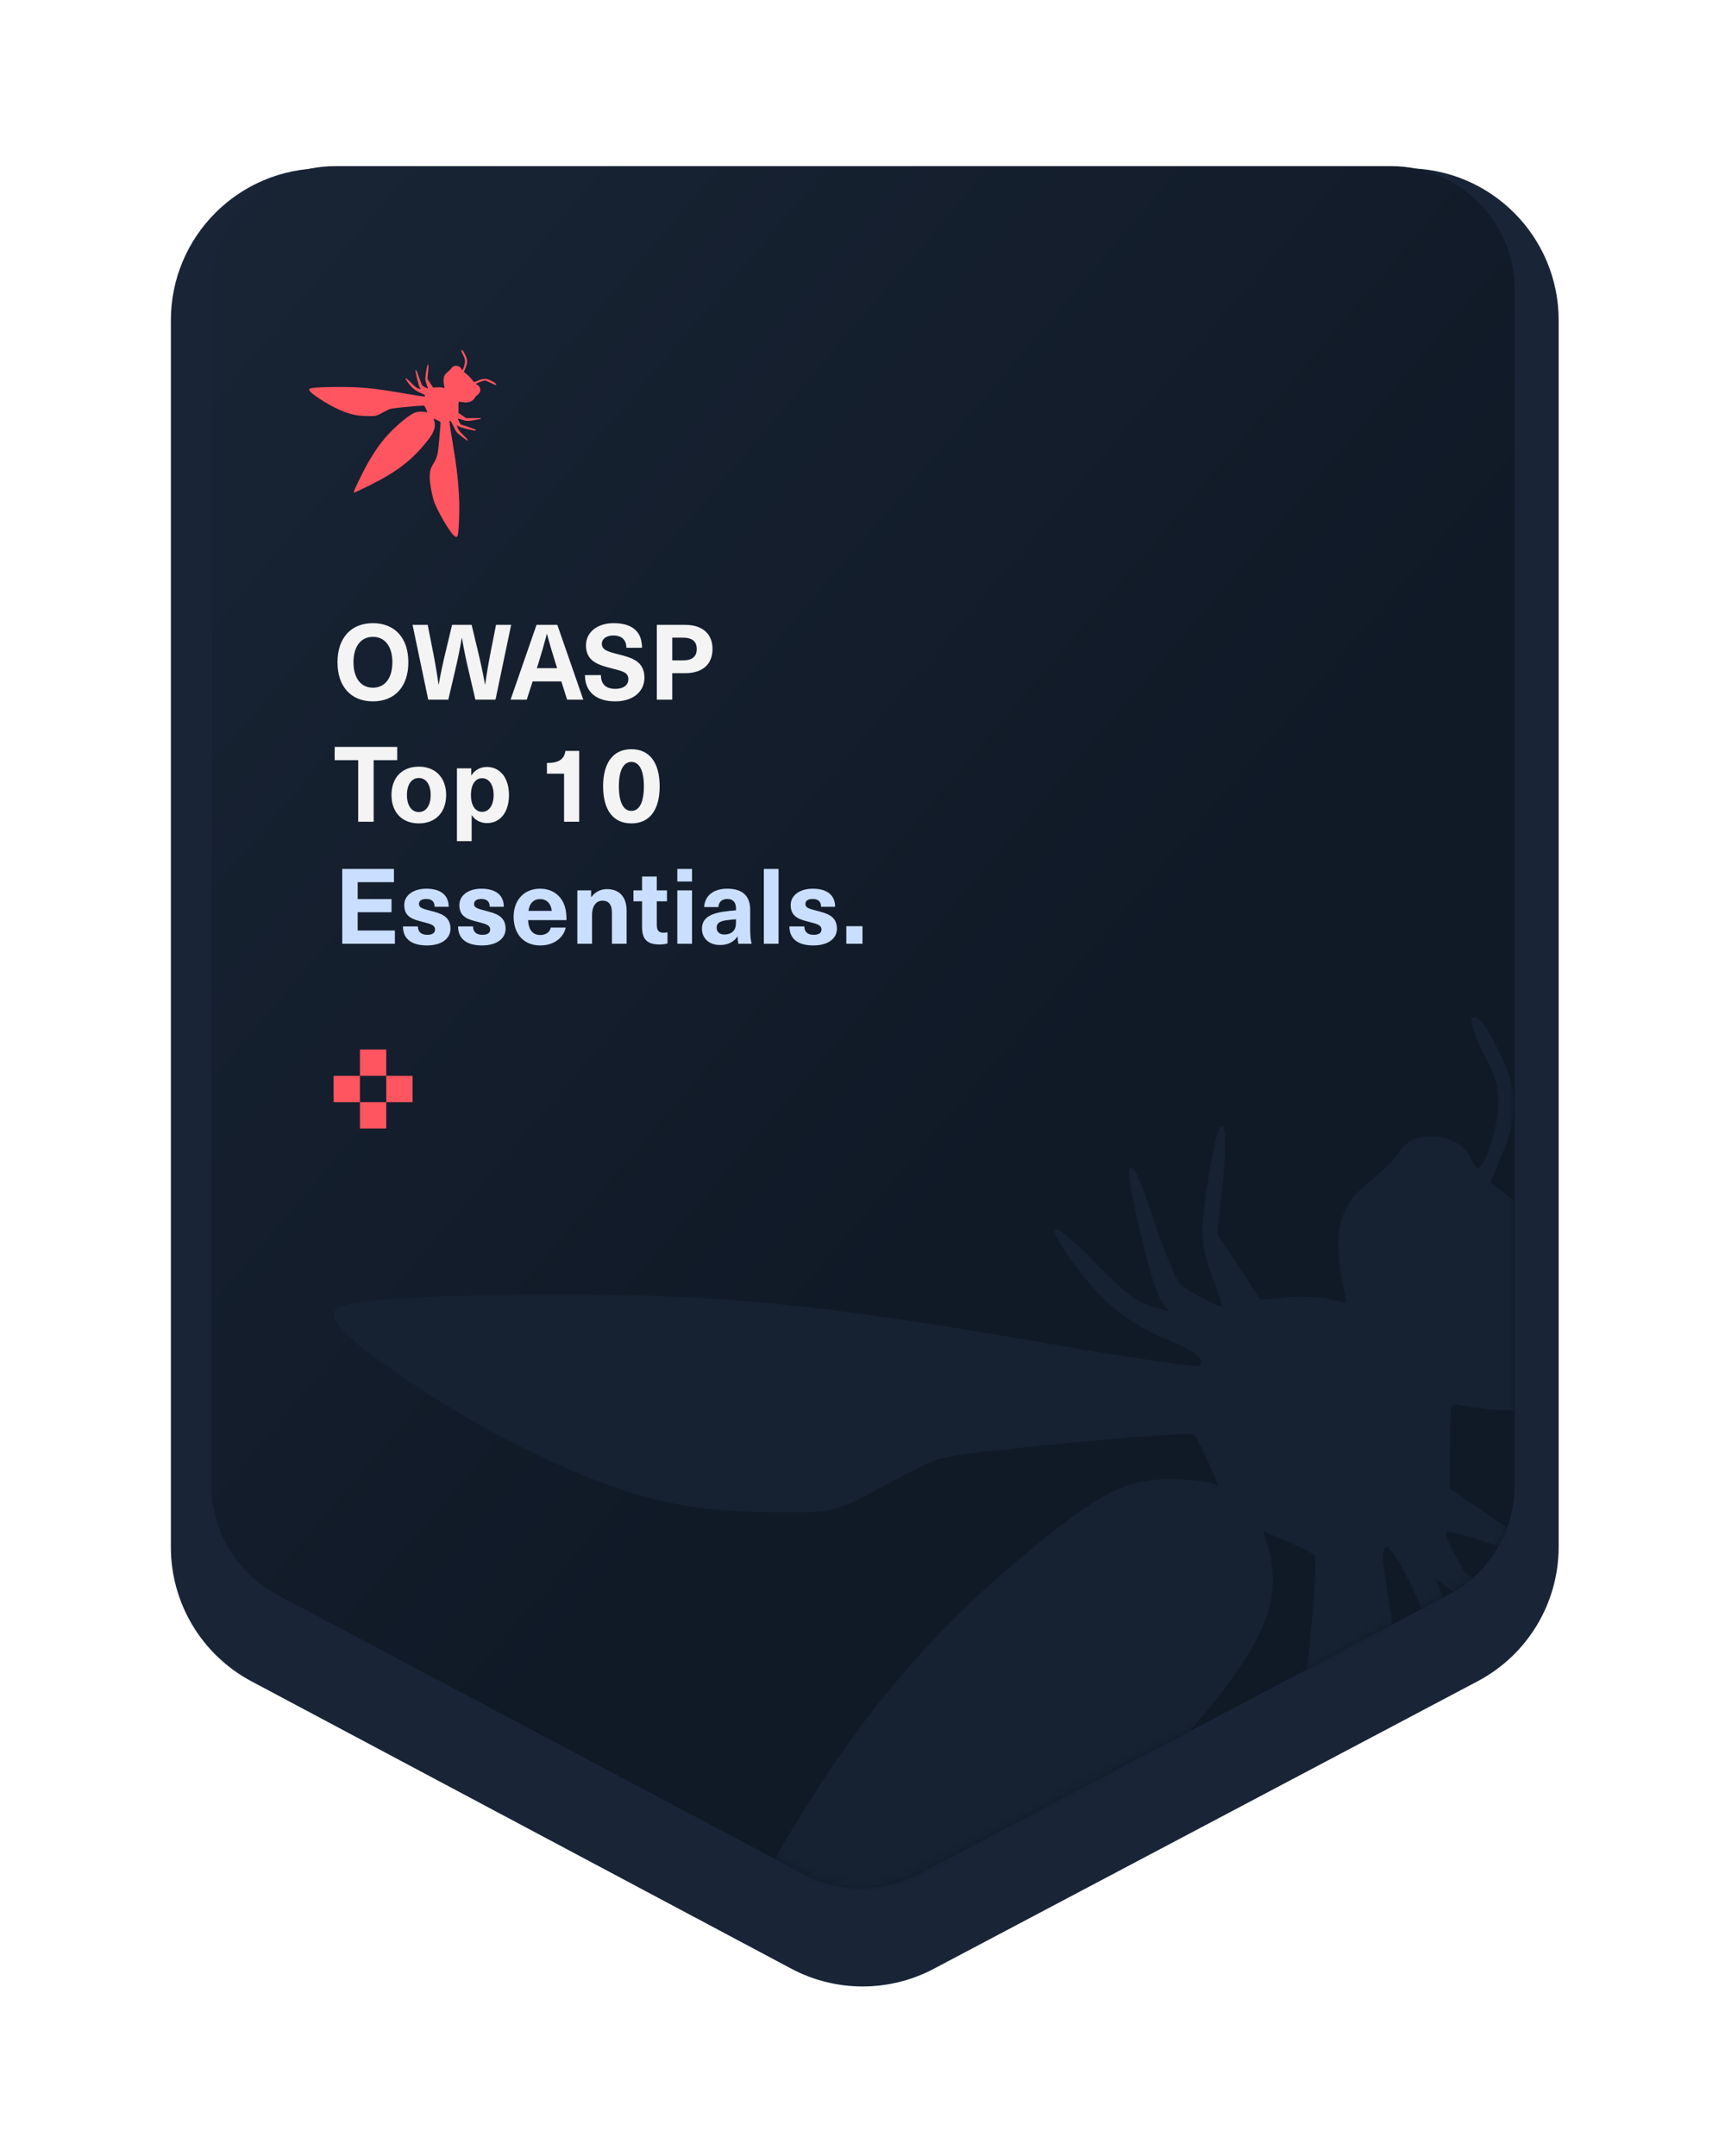
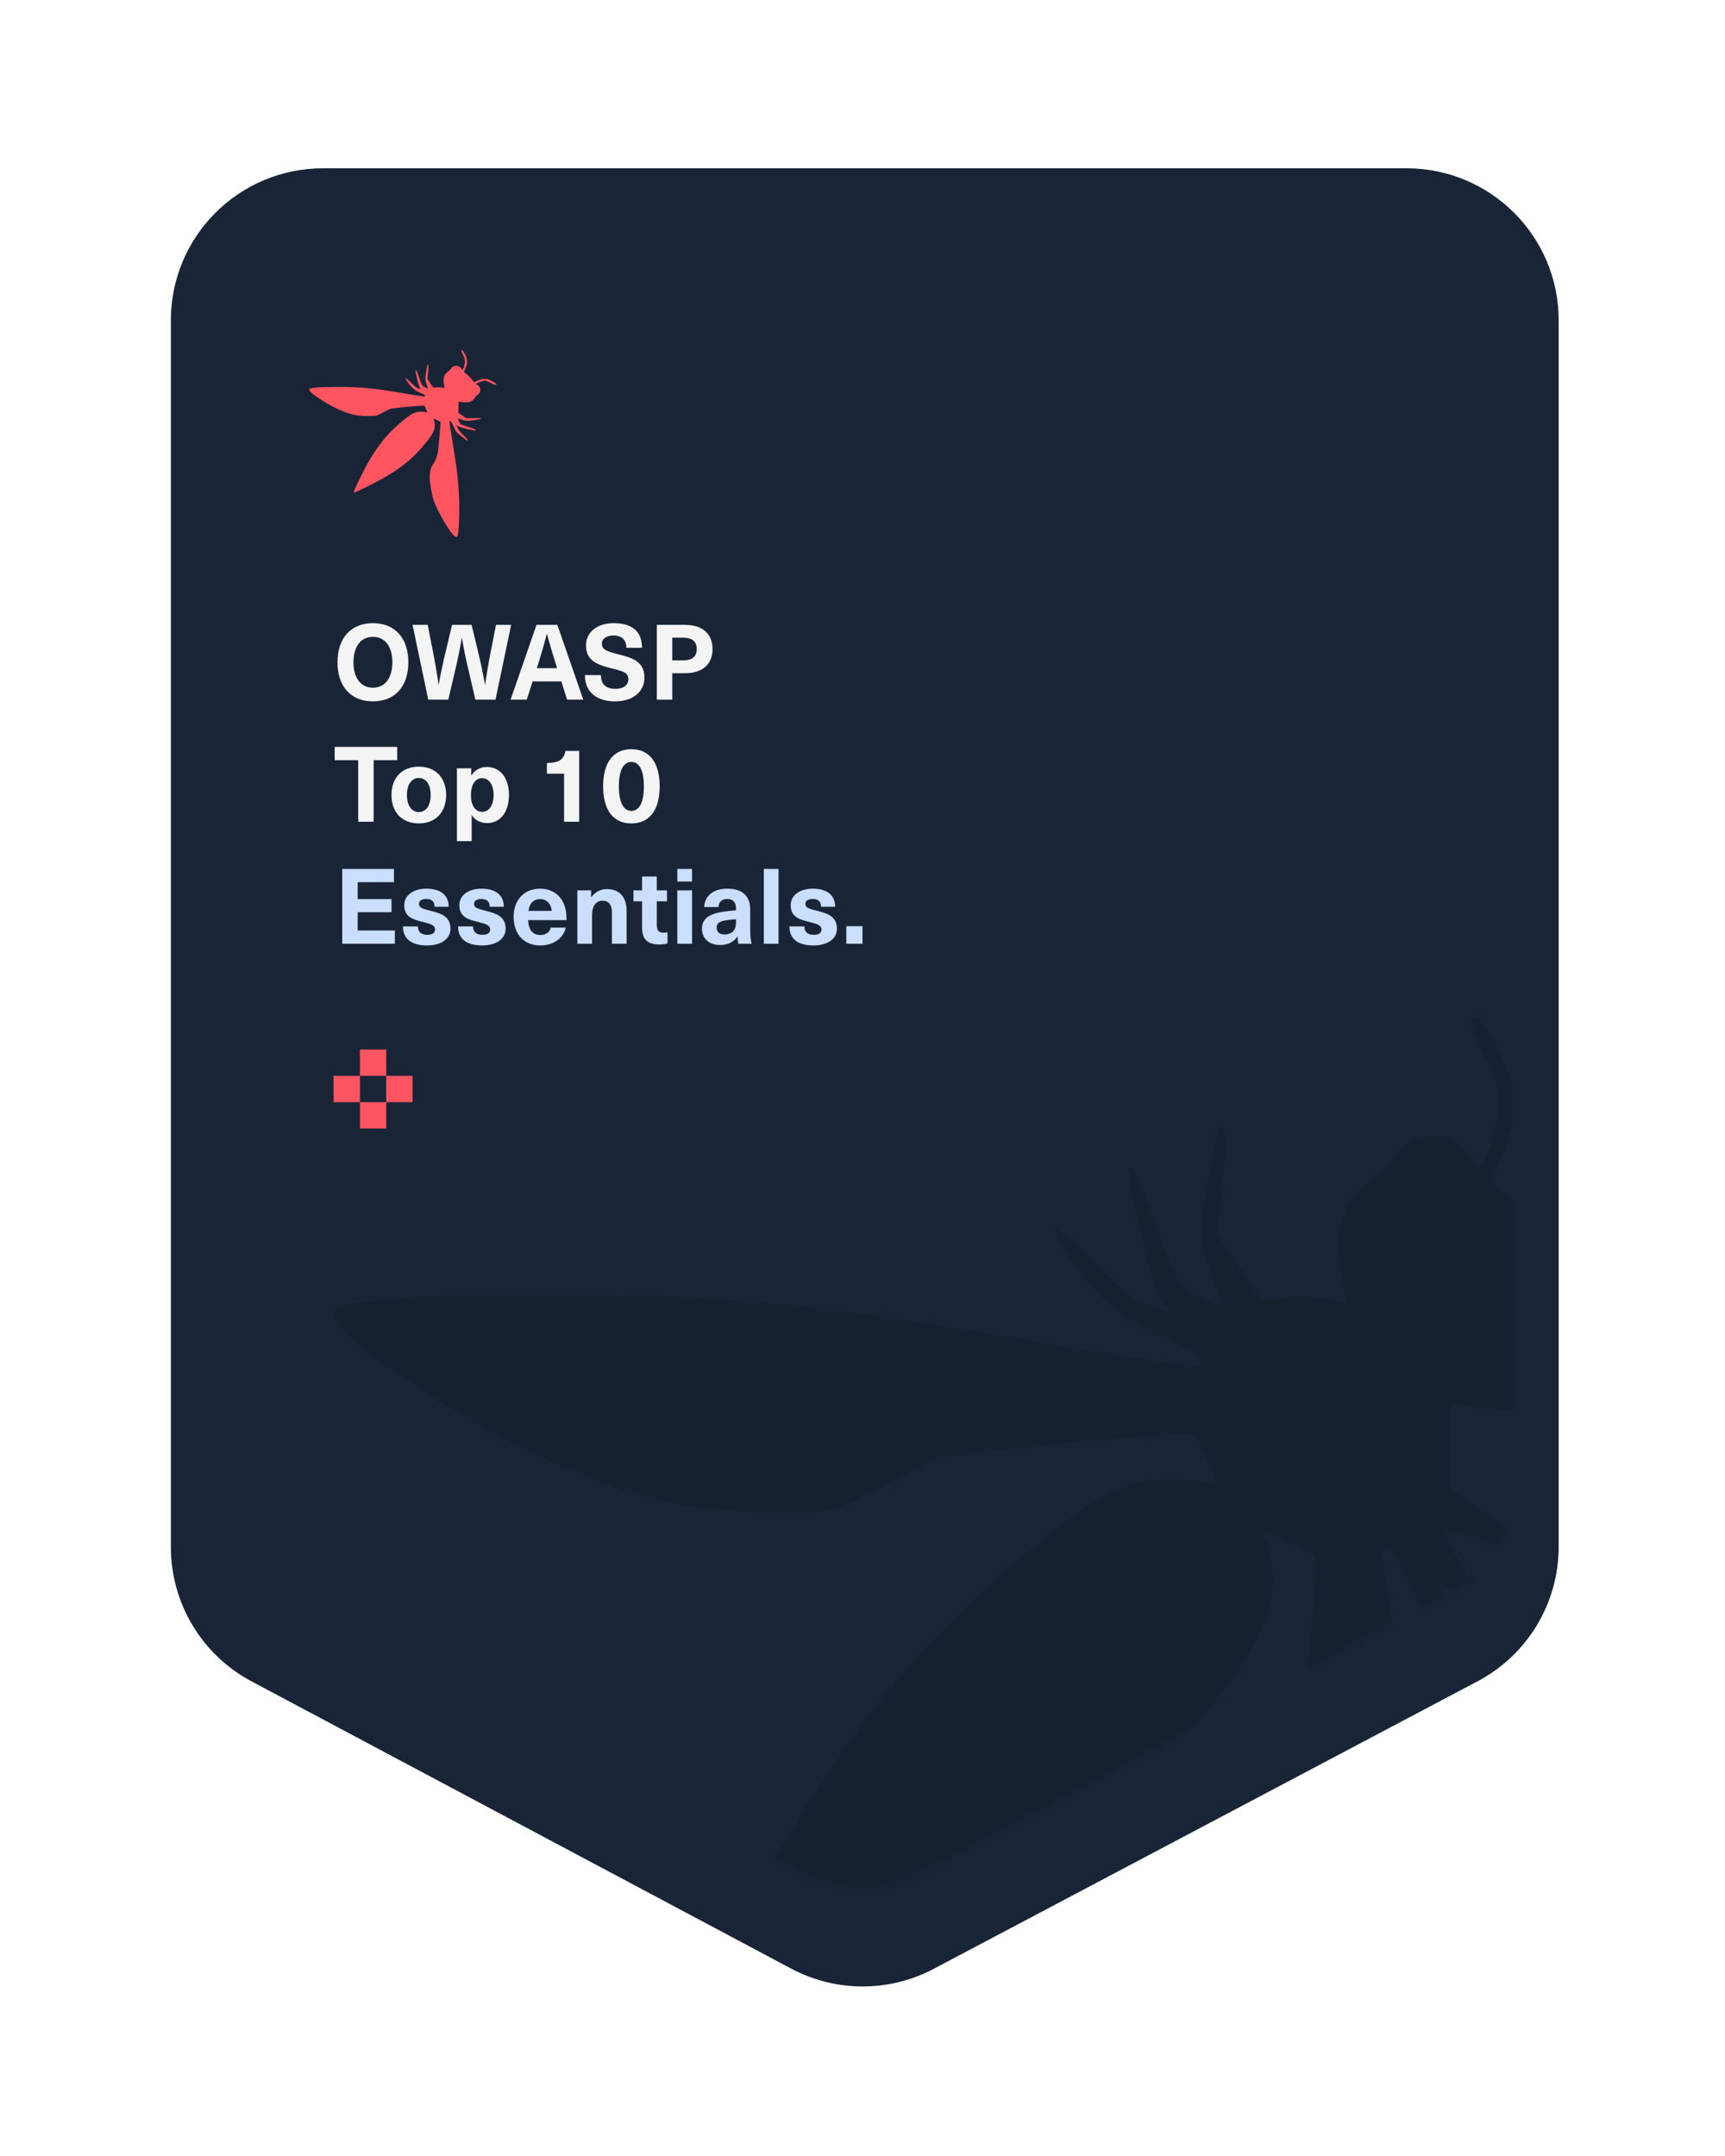
<svg xmlns="http://www.w3.org/2000/svg" width="212" height="265" viewBox="0 0 212 265" fill="none">
  <g filter="url(#filter0_d_3478_1222)">
    <path d="M21 32.683C21 22.364 29.364 14 39.683 14H172.875C183.193 14 191.558 22.364 191.558 32.683V183.441C191.558 190.364 187.729 196.72 181.608 199.956L114.751 235.309C109.271 238.206 102.71 238.197 97.238 235.284L30.903 199.968C24.808 196.723 21 190.381 21 183.477V32.683Z" fill="#192537" />
  </g>
-   <path d="M26 35.6C26 27.217 32.796 20.421 41.18 20.421H170.967C179.351 20.421 186.147 27.217 186.147 35.6V182.584C186.147 188.215 183.029 193.384 178.047 196.011L112.904 230.357C108.46 232.7 103.145 232.693 98.707 230.337L34.062 196.02C29.101 193.387 26 188.229 26 182.613V35.6Z" fill="url(#paint0_linear_3478_1222)" />
  <mask id="mask0_3478_1222" style="mask-type:alpha" maskUnits="userSpaceOnUse" x="26" y="20" width="161" height="213">
    <path d="M26 35.6C26 27.217 32.796 20.421 41.18 20.421H170.967C179.351 20.421 186.147 27.217 186.147 35.6V182.584C186.147 188.215 183.029 193.384 178.047 196.011L112.904 230.357C108.46 232.7 103.145 232.693 98.707 230.337L34.062 196.02C29.101 193.387 26 188.229 26 182.613V35.6Z" fill="url(#paint1_linear_3478_1222)" />
  </mask>
  <g mask="url(#mask0_3478_1222)">
    <path d="M180.854 125.304C180.703 125.76 181.36 127.635 182.373 129.56C183.789 132.246 184.144 133.564 184.144 135.743C184.144 138.428 182.474 143.547 181.613 143.547C181.411 143.547 181.006 142.989 180.703 142.28C179.336 139.29 173.972 138.682 172.15 141.317C171.138 142.787 170.632 143.243 167.596 145.878C164.408 148.564 163.8 151.959 165.167 158.597L165.521 160.168L163.345 159.661C162.13 159.408 159.701 159.307 158.031 159.459L154.944 159.763L152.313 155.759L149.631 151.705L150.238 145.878C151.2 136.503 149.934 135.641 148.517 144.712C147.455 151.351 147.505 152.972 148.973 156.925C149.681 158.8 150.238 160.422 150.238 160.523C150.238 160.928 146.088 158.749 145.076 157.888C144.621 157.432 143.305 154.34 142.141 150.945C139.965 144.459 139.358 143.091 138.801 143.648C138.245 144.256 141.534 158.192 142.647 159.763L143.659 161.232L142.242 160.776C139.661 160.067 138.548 159.256 134.145 154.746C129.692 150.185 128.225 149.83 131.059 154.036C134.955 159.712 138.447 162.651 143.761 164.78C146.847 166.046 148.163 167.111 147.404 167.871C147.151 168.073 139.611 167.009 129.996 165.337C100.442 160.168 88.6 159.053 66.486 159.104C51.406 159.205 43.106 159.763 41.436 160.776C40.171 161.536 41.689 163.614 45.586 166.503C52.164 171.317 59.047 175.472 65.373 178.513C77.113 184.138 84.097 185.861 95.078 185.861C103.276 185.861 101.758 186.317 112.334 180.692C115.725 178.918 115.725 178.918 131.008 177.398C139.459 176.587 146.493 176.08 146.746 176.334C146.949 176.536 147.758 178.057 148.467 179.678L149.732 182.617L148.619 182.212C147.961 182.009 145.734 181.807 143.659 181.807C138.599 181.807 135.208 183.479 127.466 189.813C114.207 200.607 105.351 211.147 95.989 227.161C91.434 234.914 81.921 254.323 81.921 255.843C81.921 256.654 84.35 255.59 97.102 249.255C118.559 238.614 131.767 229.137 143.558 215.86C155.602 202.279 158.031 196.908 155.602 189.306L155.248 188.192L158.183 189.458C159.802 190.168 161.321 190.928 161.574 191.181C161.776 191.384 161.624 195.286 161.169 199.898C160.713 204.408 160.157 210.843 159.853 214.137C159.246 221.08 158.082 224.931 155.248 229.492C152.515 233.799 151.756 236.536 151.756 242.11C151.756 247.076 153.477 257.161 155.45 263.394C157.981 271.654 169.772 292.177 174.023 295.725C176.148 297.549 176.907 297.448 177.565 295.218C178.476 292.076 179.184 275.708 178.881 265.674C178.223 246.519 176.958 235.066 172.707 209.425C171.189 200.354 169.974 192.347 169.974 191.536C169.974 188.85 171.239 190.219 173.719 195.489C176.148 200.759 176.199 200.759 181.057 204.61C183.739 206.688 186.067 208.411 186.32 208.411C187.433 208.411 186.219 206.739 182.575 203.242C179.488 200.303 178.273 198.783 177.514 196.756L176.502 194.121L178.071 195.235C179.741 196.452 193.455 199.746 194.113 199.137C194.72 198.529 193.455 197.921 186.573 195.641L180.146 193.512L178.78 191.029C178.071 189.712 177.565 188.445 177.717 188.293C177.869 188.141 179.741 188.597 181.816 189.306C185.915 190.675 187.028 190.675 195.682 189.104C201.248 188.09 199.933 187.533 192.392 187.736L185.358 187.888L181.765 185.404L178.172 182.972L178.223 177.651C178.223 172.533 178.273 172.381 179.286 172.685C179.893 172.837 181.866 173.141 183.739 173.293C188.04 173.648 191.127 172.33 193.152 169.188C193.911 168.073 194.72 167.009 195.024 166.908C195.277 166.807 196.137 166.046 196.896 165.286C199.174 163.006 198.516 158.8 195.581 157.229C194.872 156.874 194.265 156.418 194.265 156.266C194.265 155.81 201.4 153.175 202.514 153.175C202.969 153.175 205.196 154.087 207.422 155.202C209.649 156.317 211.774 157.229 212.23 157.229C214.355 157.229 211.876 155.05 207.321 152.922C203.627 151.199 200.692 151.249 196.137 153.226L192.494 154.746L191.228 153.074C189.71 151.047 186.978 148.259 184.802 146.587L183.182 145.32L184.65 141.773C186.573 137.111 186.573 134.324 184.7 130.219C182.879 126.216 181.31 124.189 180.854 125.304Z" fill="#162131" />
  </g>
  <path d="M45.831 76.596C48.531 76.596 50.184 78.418 50.184 81.402C50.184 84.385 48.531 86.207 45.831 86.207C43.131 86.207 41.478 84.385 41.478 81.402C41.478 78.418 43.131 76.596 45.831 76.596ZM45.831 78.276C44.346 78.276 43.441 79.464 43.441 81.402C43.441 83.339 44.346 84.528 45.831 84.528C47.316 84.528 48.221 83.339 48.221 81.402C48.221 79.464 47.316 78.276 45.831 78.276ZM60.895 86H58.427L57.575 82.357C57.265 81.053 56.994 79.735 56.774 78.418H56.748C56.529 79.735 56.257 81.053 55.947 82.357L55.095 86H52.628L50.703 76.803H52.563L53.222 80.149C53.48 81.466 53.713 82.822 53.894 84.127H53.919C54.152 82.822 54.436 81.479 54.759 80.149L55.56 76.803H57.962L58.763 80.149C59.086 81.479 59.37 82.822 59.603 84.127H59.629C59.809 82.822 60.042 81.466 60.3 80.149L60.959 76.803H62.819L60.895 86ZM68.987 83.752H65.46L64.737 86H62.748L65.938 76.803H68.496L71.686 86H69.697L68.987 83.752ZM68.47 82.125L68.276 81.518C67.902 80.329 67.54 79.115 67.23 77.927H67.204C66.894 79.115 66.545 80.329 66.171 81.518L65.977 82.125H68.47ZM75.414 76.596C77.714 76.596 78.902 77.643 78.902 79.619H76.977C76.977 78.663 76.422 78.108 75.376 78.108C74.536 78.108 73.968 78.521 73.968 79.115C73.968 79.826 74.523 80.058 75.97 80.42C77.701 80.846 79.199 81.298 79.199 83.3C79.199 85.044 77.752 86.207 75.608 86.207C73.322 86.207 71.888 85.07 71.888 82.977H73.852C73.852 84.088 74.459 84.67 75.634 84.67C76.603 84.67 77.223 84.218 77.223 83.494C77.223 82.68 76.629 82.525 75.324 82.189C73.593 81.75 72.017 81.337 72.017 79.322C72.017 77.707 73.399 76.596 75.414 76.596ZM80.722 76.803H84.197C86.431 76.803 87.568 77.992 87.568 79.774C87.568 81.557 86.431 82.745 84.197 82.745H82.621V86H80.722V76.803ZM82.621 78.379V81.169H83.938C85.139 81.169 85.63 80.639 85.63 79.774C85.63 78.909 85.139 78.379 83.938 78.379H82.621ZM48.815 93.431H45.921V101H44.023V93.431H41.129V91.803H48.815V93.431ZM51.471 94.231C53.525 94.231 54.829 95.588 54.829 97.719C54.829 99.85 53.525 101.207 51.471 101.207C49.417 101.207 48.112 99.85 48.112 97.719C48.112 95.588 49.417 94.231 51.471 94.231ZM51.471 95.626C50.58 95.626 50.011 96.44 50.011 97.719C50.011 98.998 50.58 99.812 51.471 99.812C52.362 99.812 52.93 98.998 52.93 97.719C52.93 96.44 52.362 95.626 51.471 95.626ZM59.826 94.27C61.479 94.27 62.552 95.626 62.552 97.719C62.552 99.812 61.492 101.168 59.852 101.168C59.103 101.168 58.392 100.832 57.992 100.212H57.966V103.39H56.158V94.438H57.914V95.304H57.94C58.341 94.632 59.064 94.27 59.826 94.27ZM59.245 95.652C58.431 95.652 57.876 96.415 57.876 97.719C57.876 99.024 58.431 99.786 59.245 99.786C60.11 99.786 60.666 98.972 60.666 97.719C60.666 96.466 60.11 95.652 59.245 95.652ZM71.182 101H69.322V95.097H67.216V93.779C68.676 93.779 69.335 93.34 69.49 92.294H71.182V101ZM77.596 92.087C79.831 92.087 81.071 93.741 81.071 96.647C81.071 99.566 79.831 101.207 77.596 101.207C75.362 101.207 74.122 99.566 74.122 96.647C74.122 93.741 75.362 92.087 77.596 92.087ZM77.596 93.65C76.602 93.65 76.059 94.735 76.059 96.647C76.059 98.585 76.602 99.67 77.596 99.67C78.591 99.67 79.133 98.585 79.133 96.647C79.133 94.735 78.591 93.65 77.596 93.65Z" fill="#F4F4F4" />
  <path d="M48.414 108.431H43.958V110.51H48.117V112.125H43.958V114.372H48.531V116H42.059V106.803H48.414V108.431ZM52.393 109.232C54.111 109.232 55.144 109.994 55.144 111.453H53.413C53.413 110.782 53.026 110.497 52.38 110.497C51.799 110.497 51.489 110.73 51.489 111.104C51.489 111.569 51.902 111.686 52.897 111.944C54.072 112.254 55.364 112.551 55.364 114.153C55.364 115.38 54.253 116.207 52.47 116.207C50.649 116.207 49.525 115.457 49.525 113.869H51.359C51.359 114.527 51.76 114.902 52.509 114.902C53.142 114.902 53.465 114.657 53.465 114.269C53.465 113.701 52.974 113.585 51.954 113.313C50.856 113.029 49.68 112.771 49.68 111.247C49.68 110.071 50.765 109.232 52.393 109.232ZM59.167 109.232C60.885 109.232 61.918 109.994 61.918 111.453H60.187C60.187 110.782 59.8 110.497 59.154 110.497C58.572 110.497 58.262 110.73 58.262 111.104C58.262 111.569 58.676 111.686 59.67 111.944C60.846 112.254 62.138 112.551 62.138 114.153C62.138 115.38 61.027 116.207 59.244 116.207C57.423 116.207 56.299 115.457 56.299 113.869H58.133C58.133 114.527 58.534 114.902 59.283 114.902C59.916 114.902 60.239 114.657 60.239 114.269C60.239 113.701 59.748 113.585 58.727 113.313C57.63 113.029 56.454 112.771 56.454 111.247C56.454 110.071 57.539 109.232 59.167 109.232ZM66.391 114.928C67.115 114.928 67.593 114.54 67.683 114.011H69.53C69.272 115.212 68.135 116.207 66.391 116.207C64.325 116.207 63.123 114.76 63.123 112.667C63.123 110.73 64.325 109.232 66.378 109.232C67.89 109.232 69.001 110.084 69.414 111.414C69.556 111.867 69.621 112.37 69.621 113.094H64.906C64.957 114.45 65.616 114.928 66.391 114.928ZM66.378 110.51C65.642 110.51 65.087 110.962 64.945 111.957H67.812C67.696 110.962 67.102 110.51 66.378 110.51ZM74.597 109.283C76.069 109.283 77.012 110.187 77.012 111.97V116H75.204V112.151C75.204 111.156 74.765 110.704 74.054 110.704C73.305 110.704 72.763 111.298 72.763 112.487V116H70.954V109.438H72.646V110.265H72.672C73.098 109.684 73.757 109.283 74.597 109.283ZM81.569 114.644C81.737 114.644 81.917 114.618 82.034 114.579V115.961C81.788 116.039 81.388 116.09 81.078 116.09C79.567 116.09 78.908 115.483 78.908 113.959V110.782H77.849V109.438H78.908V107.733H80.716V109.438H81.969V110.782H80.716V113.636C80.716 114.36 80.949 114.644 81.569 114.644ZM85.049 108.353H83.24V106.803H85.049V108.353ZM85.049 116H83.24V109.438H85.049V116ZM89.381 109.232C91.241 109.232 92.197 110.11 92.197 111.828V114.205C92.197 115.031 92.261 115.561 92.377 116H90.75C90.685 115.729 90.659 115.445 90.659 115.122H90.634C90.143 115.819 89.406 116.155 88.502 116.155C87.107 116.155 86.268 115.302 86.268 114.166C86.268 113.094 86.914 112.37 88.812 112.073C89.303 111.996 90.04 111.918 90.453 111.892V111.66C90.453 110.833 90.014 110.497 89.381 110.497C88.709 110.497 88.322 110.872 88.296 111.492H86.539C86.603 110.239 87.508 109.232 89.381 109.232ZM90.453 113.236V112.99C90.065 113.016 89.523 113.068 89.135 113.132C88.386 113.262 88.076 113.507 88.076 114.037C88.076 114.527 88.412 114.863 89.045 114.863C89.419 114.863 89.82 114.747 90.078 114.489C90.388 114.179 90.453 113.83 90.453 113.236ZM95.683 116H93.874V106.803H95.683V116ZM99.885 109.232C101.603 109.232 102.637 109.994 102.637 111.453H100.906C100.906 110.782 100.518 110.497 99.872 110.497C99.291 110.497 98.981 110.73 98.981 111.104C98.981 111.569 99.394 111.686 100.389 111.944C101.565 112.254 102.856 112.551 102.856 114.153C102.856 115.38 101.745 116.207 99.963 116.207C98.141 116.207 97.018 115.457 97.018 113.869H98.852C98.852 114.527 99.252 114.902 100.002 114.902C100.635 114.902 100.957 114.657 100.957 114.269C100.957 113.701 100.467 113.585 99.446 113.313C98.348 113.029 97.173 112.771 97.173 111.247C97.173 110.071 98.258 109.232 99.885 109.232ZM106 116H104.011V113.843H106V116Z" fill="#CADEFF" />
  <rect width="3.235" height="3.235" transform="matrix(-4.37114e-08 1 1 4.37114e-08 44.236 135.47)" fill="#FF5560" />
  <rect width="3.235" height="3.235" transform="matrix(-4.37114e-08 1 1 4.37114e-08 41 132.237)" fill="#FF5560" />
  <rect width="3.235" height="3.235" transform="matrix(-4.37114e-08 1 1 4.37114e-08 44.236 129)" fill="#FF5560" />
  <rect width="3.235" height="3.235" transform="matrix(-4.37114e-08 1 1 4.37114e-08 47.47 132.237)" fill="#FF5560" />
  <path d="M56.702 43.041C56.681 43.102 56.769 43.352 56.904 43.61C57.094 43.969 57.141 44.145 57.141 44.437C57.141 44.796 56.918 45.48 56.803 45.48C56.776 45.48 56.722 45.406 56.681 45.311C56.498 44.911 55.781 44.83 55.538 45.182C55.402 45.378 55.334 45.439 54.928 45.792C54.502 46.151 54.421 46.605 54.604 47.493L54.651 47.703L54.36 47.635C54.198 47.601 53.873 47.587 53.65 47.608L53.237 47.648L52.885 47.113L52.526 46.571L52.607 45.792C52.736 44.538 52.567 44.423 52.377 45.636C52.235 46.524 52.242 46.74 52.438 47.269C52.533 47.52 52.607 47.737 52.607 47.75C52.607 47.804 52.053 47.513 51.917 47.398C51.856 47.337 51.68 46.923 51.525 46.469C51.234 45.602 51.153 45.419 51.078 45.494C51.004 45.575 51.444 47.438 51.592 47.648L51.728 47.845L51.538 47.784C51.193 47.689 51.044 47.581 50.456 46.978C49.86 46.368 49.664 46.32 50.043 46.883C50.564 47.642 51.031 48.035 51.741 48.319C52.154 48.489 52.33 48.631 52.228 48.733C52.195 48.76 51.186 48.617 49.901 48.394C45.949 47.703 44.365 47.554 41.408 47.56C39.391 47.574 38.282 47.648 38.058 47.784C37.889 47.886 38.092 48.163 38.613 48.55C39.493 49.194 40.413 49.749 41.259 50.156C42.829 50.908 43.763 51.138 45.231 51.138C46.328 51.138 46.125 51.199 47.539 50.447C47.992 50.21 47.992 50.21 50.036 50.007C51.166 49.898 52.107 49.831 52.141 49.864C52.168 49.892 52.276 50.095 52.371 50.312L52.54 50.705L52.391 50.65C52.303 50.623 52.005 50.596 51.728 50.596C51.051 50.596 50.598 50.82 49.562 51.667C47.789 53.11 46.605 54.52 45.353 56.661C44.744 57.698 43.472 60.293 43.472 60.496C43.472 60.605 43.797 60.463 45.502 59.615C48.371 58.193 50.137 56.925 51.714 55.15C53.325 53.334 53.65 52.616 53.325 51.599L53.277 51.45L53.67 51.619C53.886 51.714 54.089 51.816 54.123 51.85C54.15 51.877 54.13 52.399 54.069 53.015C54.008 53.618 53.934 54.479 53.893 54.919C53.812 55.848 53.656 56.363 53.277 56.973C52.912 57.549 52.81 57.915 52.81 58.66C52.81 59.324 53.041 60.673 53.304 61.506C53.643 62.611 55.219 65.355 55.788 65.829C56.072 66.073 56.174 66.06 56.262 65.762C56.383 65.341 56.478 63.153 56.438 61.811C56.35 59.25 56.18 57.718 55.612 54.289C55.409 53.076 55.246 52.006 55.246 51.897C55.246 51.538 55.416 51.721 55.747 52.426C56.072 53.131 56.079 53.131 56.728 53.646C57.087 53.923 57.398 54.154 57.432 54.154C57.581 54.154 57.419 53.93 56.931 53.463C56.519 53.07 56.356 52.866 56.255 52.595L56.12 52.243L56.329 52.392C56.553 52.555 58.386 52.995 58.474 52.914C58.556 52.832 58.386 52.751 57.466 52.446L56.607 52.162L56.424 51.83C56.329 51.653 56.262 51.484 56.282 51.464C56.302 51.443 56.553 51.504 56.83 51.599C57.378 51.782 57.527 51.782 58.684 51.572C59.429 51.437 59.253 51.362 58.244 51.389L57.304 51.409L56.823 51.077L56.343 50.752L56.35 50.041C56.35 49.356 56.356 49.336 56.492 49.377C56.573 49.397 56.837 49.438 57.087 49.458C57.662 49.505 58.075 49.329 58.346 48.909C58.447 48.76 58.556 48.617 58.596 48.604C58.63 48.59 58.745 48.489 58.847 48.387C59.151 48.082 59.063 47.52 58.671 47.31C58.576 47.262 58.495 47.201 58.495 47.181C58.495 47.12 59.449 46.768 59.598 46.768C59.659 46.768 59.956 46.89 60.254 47.039C60.552 47.188 60.836 47.31 60.897 47.31C61.181 47.31 60.85 47.018 60.241 46.734C59.747 46.503 59.354 46.51 58.745 46.774L58.258 46.978L58.089 46.754C57.886 46.483 57.52 46.11 57.229 45.887L57.013 45.717L57.209 45.243C57.466 44.62 57.466 44.247 57.216 43.698C56.972 43.163 56.762 42.892 56.702 43.041Z" fill="#FF5560" />
  <defs>
    <filter id="filter0_d_3478_1222" x="0.94" y="0.627" width="210.678" height="263.596" filterUnits="userSpaceOnUse" color-interpolation-filters="sRGB">
      <feFlood flood-opacity="0" result="BackgroundImageFix" />
      <feColorMatrix in="SourceAlpha" type="matrix" values="0 0 0 0 0 0 0 0 0 0 0 0 0 0 0 0 0 0 127 0" result="hardAlpha" />
      <feOffset dy="6.687" />
      <feGaussianBlur stdDeviation="10.03" />
      <feComposite in2="hardAlpha" operator="out" />
      <feColorMatrix type="matrix" values="0 0 0 0 0 0 0 0 0 0.059 0 0 0 0 0.059 0 0 0 0.22 0" />
      <feBlend mode="normal" in2="BackgroundImageFix" result="effect1_dropShadow_3478_1222" />
      <feBlend mode="normal" in="SourceGraphic" in2="effect1_dropShadow_3478_1222" result="shape" />
    </filter>
    <linearGradient id="paint0_linear_3478_1222" x1="122.447" y1="143.971" x2="-123.338" y2="-65.537" gradientUnits="userSpaceOnUse">
      <stop stop-color="#101926" />
      <stop offset="1" stop-color="#223146" />
    </linearGradient>
    <linearGradient id="paint1_linear_3478_1222" x1="122.447" y1="143.971" x2="-123.338" y2="-65.537" gradientUnits="userSpaceOnUse">
      <stop stop-color="#101926" />
      <stop offset="1" stop-color="#223146" />
    </linearGradient>
  </defs>
</svg>